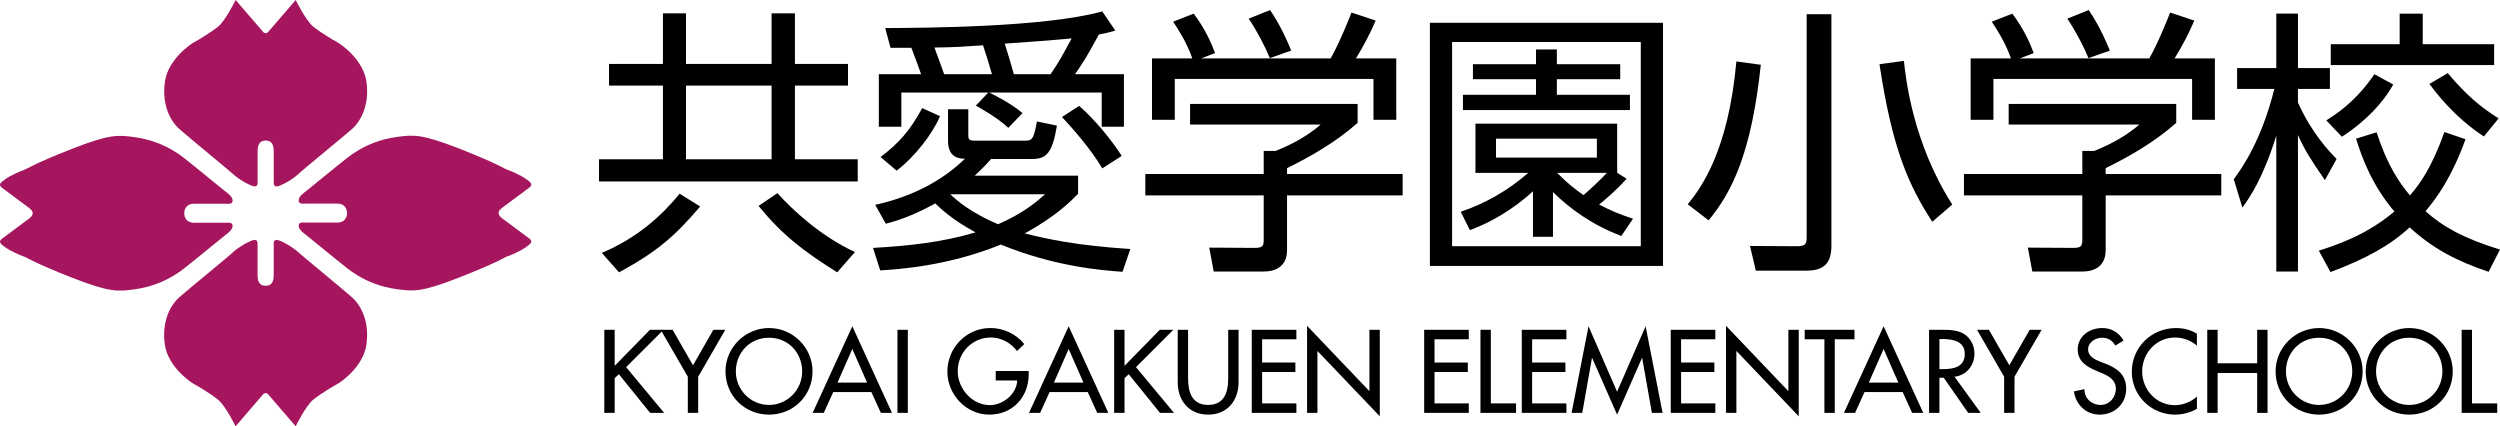
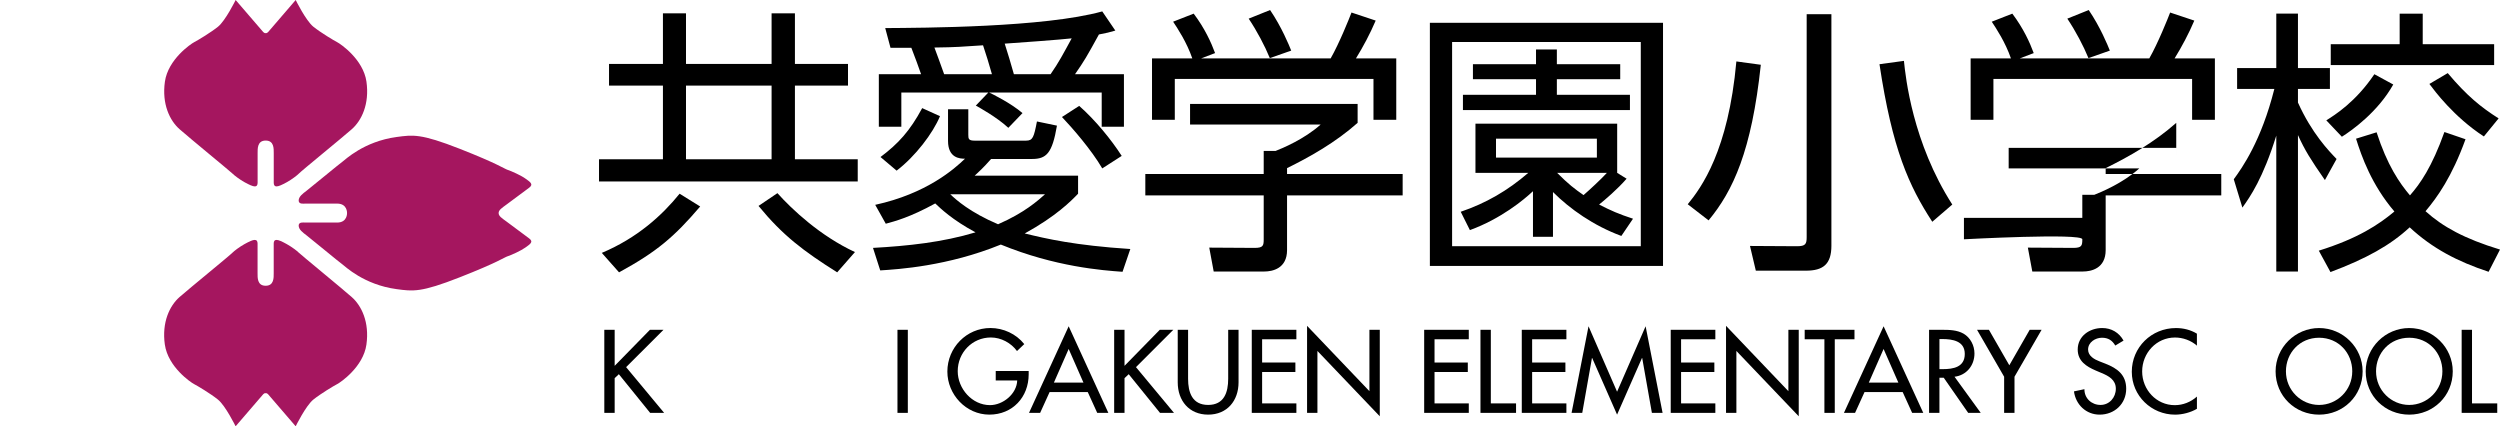
<svg xmlns="http://www.w3.org/2000/svg" id="_レイヤー_2" data-name="レイヤー 2" viewBox="0 0 234.575 40">
  <defs>
    <style>
      .cls-1 {
        fill: none;
      }

      .cls-1, .cls-2, .cls-3 {
        stroke-width: 0px;
      }

      .cls-2 {
        fill: #a5165f;
      }

      .cls-3 {
        fill: #000;
      }
    </style>
  </defs>
  <g id="HD-FT">
    <g>
      <g>
        <path class="cls-2" d="M34.385,7.665c-.297-2.1-2.446-3.554-2.742-3.704-.296-.151-1.534-.89-2.238-1.452C28.701,1.946,27.745,0,27.745,0l-2.582,3.002c-.131.138-.234.106-.234.106,0,0-.106.033-.234-.106l-2.584-3.002s-.956,1.946-1.659,2.509c-.704.562-1.942,1.301-2.238,1.452-.296.15-2.445,1.604-2.742,3.704-.296,2.104.46,3.653,1.379,4.46.919.811,4.847,4.032,4.98,4.177.134.142.652.54,1.112.794.459.251.77.394.963.394s.266-.136.266-.341v-2.783c0-.414-.034-1.177.757-1.177.791,0,.756.762.756,1.177v2.783c0,.205.074.341.267.341s.504-.143.963-.394c.46-.254.979-.652,1.112-.794.25-.269,4.054-3.36,4.979-4.177.919-.808,1.675-2.356,1.379-4.46" />
        <path class="cls-2" d="M49.648,22.368c-.455-.332-1.719-1.283-2.14-1.593-.422-.307-.722-.498-.722-.784,0-.284.3-.475.722-.785.421-.307,1.685-1.258,2.14-1.59.455-.334.067-.559-.344-.857-.41-.298-1.331-.711-1.663-.817-.334-.109-.888-.56-4.517-1.986-3.627-1.422-4.369-1.31-5.901-1.103-3.095.415-4.859,2.162-5.103,2.329-.244.166-3.041,2.481-3.373,2.73-.333.251-.722.536-.722.903,0,.371.455.288.632.288h2.974c.976,0,.932.888.932.888,0,0,.044.892-.932.892h-2.974c-.177,0-.632-.083-.632.284s.389.652.722.903c.332.249,3.129,2.566,3.373,2.73.244.168,2.008,1.917,5.103,2.33,1.532.206,2.274.321,5.901-1.106,3.629-1.422,4.183-1.876,4.517-1.983.333-.105,1.253-.522,1.663-.82.411-.298.799-.522.344-.854" />
        <path class="cls-2" d="M15.468,32.333c.296,2.102,2.446,3.557,2.742,3.706.297.152,1.535.888,2.238,1.453.703.562,1.66,2.508,1.66,2.508l2.583-3.002c.13-.139.235-.106.235-.106,0,0,.104-.034.234.106l2.584,3.002s.956-1.946,1.659-2.508c.704-.565,1.941-1.301,2.238-1.453.296-.149,2.445-1.604,2.741-3.706.296-2.102-.46-3.651-1.378-4.459-.92-.811-4.847-4.032-4.98-4.176-.132-.143-.652-.536-1.112-.791-.458-.255-.771-.396-.963-.396-.193,0-.266.136-.266.34v2.787c0,.411.034,1.174-.758,1.174-.792,0-.757-.764-.757-1.174v-2.787c0-.204-.074-.34-.268-.34-.192,0-.503.142-.963.396-.459.255-.978.648-1.112.791-.25.268-4.054,3.361-4.98,4.176-.919.808-1.674,2.356-1.378,4.459" />
-         <path class="cls-2" d="M.205,17.632c.455.333,1.72,1.284,2.14,1.593.423.31.722.498.722.784,0,.284-.299.475-.722.783-.421.309-1.686,1.261-2.14,1.595-.455.331-.066.556.344.854.41.298,1.33.712,1.664.819.332.105.888.558,4.514,1.984,3.629,1.423,4.37,1.31,5.902,1.103,3.095-.415,4.859-2.162,5.103-2.327.244-.165,3.039-2.482,3.372-2.731.334-.251.721-.536.721-.903s-.455-.285-.633-.285h-2.973c-.976,0-.932-.892-.932-.892,0,0-.044-.891.932-.891h2.973c.178,0,.633.083.633-.285s-.387-.655-.721-.903c-.333-.248-3.128-2.566-3.372-2.73-.244-.169-2.008-1.916-5.103-2.33-1.533-.205-2.274-.32-5.902,1.106-3.627,1.423-4.182,1.876-4.514,1.984-.334.107-1.255.52-1.664.818-.41.298-.799.524-.344.854" />
      </g>
      <g>
        <path class="cls-3" d="M79.568,8.032h-4.98s0,6.91,0,6.91h5.893s0,2.086,0,2.086h-24.275s0-2.086,0-2.086h5.997s0-6.91,0-6.91h-5.058s0-2.034,0-2.034h5.058s0-4.745,0-4.745h2.164s0,4.745,0,4.745h8.031s0-4.745,0-4.745h2.19s0,4.745,0,4.745h4.98s0,2.034,0,2.034M65.697,19.374c-2.425,2.842-4.068,4.25-7.613,6.18l-1.617-1.825c3.337-1.408,5.658-3.52,7.3-5.554l1.93,1.199ZM72.398,8.032h-8.031s0,6.91,0,6.91h8.031s0-6.91,0-6.91ZM78.551,25.554c-3.181-2.008-5.11-3.468-7.379-6.232l1.773-1.199c1.382,1.538,4.015,4.015,7.275,5.528l-1.669,1.904Z" />
        <path class="cls-3" d="M105.328,25.502c-1.877-.13-6.336-.469-11.42-2.555-4.98,2.034-9.647,2.32-11.316,2.425l-.678-2.112c3.259-.182,6.518-.522,9.621-1.46-2.191-1.173-3.312-2.268-3.781-2.712-2.373,1.304-3.781,1.669-4.641,1.904l-.991-1.773c4.797-1.043,7.431-3.363,8.422-4.328-.469,0-1.59-.052-1.59-1.669v-2.972s1.903,0,1.903,0v2.399c0,.365.026.547.574.547h4.849c.626,0,.73-.313,1.017-1.799l1.877.391c-.443,2.607-.991,3.129-2.347,3.129h-3.833c-.756.86-1.173,1.225-1.538,1.565h9.7s0,1.695,0,1.695c-.652.678-2.06,2.112-5.006,3.728,2.034.496,4.693,1.121,9.908,1.46l-.73,2.138M86.425,6.963c-.365-1.043-.417-1.173-.913-2.477h-1.956s-.495-1.851-.495-1.851c3.494-.026,14.914-.052,20.364-1.565l1.226,1.799c-.522.156-.834.235-1.539.365-1.147,2.086-1.356,2.451-2.242,3.728h4.589s0,4.928,0,4.928h-2.086s0-3.207,0-3.207h-10.56c.287.13,2.034.991,3.129,1.929l-1.33,1.382c-1.095-1.017-2.816-1.956-3.051-2.086l1.173-1.225h-8.161s0,3.207,0,3.207h-2.112s0-4.928,0-4.928h3.963ZM82.618,14.733c1.669-1.251,2.764-2.451,3.911-4.589l1.669.756c-.652,1.591-2.321,3.781-4.068,5.111l-1.512-1.278ZM93.074,6.963c-.235-.86-.6-2.008-.835-2.712-2.034.13-2.425.183-4.563.209.157.443.6,1.59.913,2.503h4.485ZM89.163,18.227c.548.521,1.851,1.695,4.485,2.816,2.503-1.095,3.729-2.216,4.407-2.816h-8.891ZM98.575,6.963c.782-1.121,1.199-1.93,1.981-3.363-.86.104-5.058.417-6.284.495.287.86.574,1.877.861,2.868h3.442ZM103.425,15.802c-1.017-1.747-2.816-3.807-3.781-4.823l1.617-1.043c1.486,1.304,3.025,3.181,3.989,4.693l-1.825,1.173Z" />
        <path class="cls-3" d="M127.386,11.526c-2.086,1.851-4.458,3.181-6.622,4.25v.548s10.847,0,10.847,0v2.008s-10.847,0-10.847,0v5.137c0,1.721-1.356,2.007-2.138,2.007h-4.745s-.417-2.242-.417-2.242l4.25.026c.808,0,.86-.209.86-.808v-4.12s-11.108,0-11.108,0v-2.008s11.108,0,11.108,0v-2.164s1.121,0,1.121,0c.6-.235,2.686-1.095,4.224-2.477h-12.255s0-1.93,0-1.93h15.722s0,1.773,0,1.773M124.857,5.477c.808-1.408,1.747-3.755,1.955-4.302l2.269.756c-.522,1.225-1.173,2.451-1.851,3.546h3.781s0,5.762,0,5.762h-2.138s0-3.833,0-3.833h-18.642s0,3.833,0,3.833h-2.138s0-5.762,0-5.762h3.78c-.521-1.512-1.382-2.816-1.799-3.442l1.929-.756c1.043,1.382,1.643,2.712,2.008,3.702l-1.304.496h12.15ZM119.147,5.451c-.469-1.147-1.199-2.529-1.982-3.702l2.007-.808c1.069,1.564,1.799,3.338,1.982,3.807l-2.007.704Z" />
        <path class="cls-3" d="M156.041,24.954h-21.876s0-22.815,0-22.815h21.876s0,22.815,0,22.815ZM153.955,3.939h-17.704s0,19.164,0,19.164h17.704s0-19.164,0-19.164ZM152.625,16.767c-.86.991-2.06,2.008-2.581,2.425,1.121.574,1.825.886,3.181,1.33l-1.095,1.617c-2.607-.965-4.824-2.529-6.414-4.12v4.198s-1.877,0-1.877,0v-4.276c-.86.808-2.998,2.581-5.919,3.65l-.86-1.721c2.373-.808,4.406-1.981,6.336-3.65h-4.954s0-4.615,0-4.615h13.298s0,4.615,0,4.615l.886.548ZM152.025,7.433h-5.945s0,1.46,0,1.46h6.857s0,1.434,0,1.434h-15.67s0-1.434,0-1.434h6.857s0-1.46,0-1.46h-5.919s0-1.408,0-1.408h5.919s0-1.382,0-1.382h1.956s0,1.382,0,1.382h5.945s0,1.408,0,1.408ZM149.835,13.013h-9.465s0,1.773,0,1.773h9.465s0-1.773,0-1.773ZM146.107,16.22c1.069,1.069,1.616,1.486,2.477,2.086.6-.522,1.643-1.486,2.19-2.086h-4.667Z" />
        <path class="cls-3" d="M158.361,19.166c1.277-1.564,3.807-5.006,4.563-13.402l2.294.313c-.86,8.083-2.607,11.838-4.901,14.601l-1.956-1.512M171.841,23.051c0,1.747-.782,2.347-2.399,2.347h-4.693s-.548-2.32-.548-2.32l4.407.026c.808,0,.912-.209.912-.86V1.332s2.32,0,2.32,0v21.719ZM178.646,5.712c.156,1.538.808,7.666,4.537,13.48l-1.877,1.617c-2.19-3.364-3.755-6.805-4.954-14.784l2.294-.313Z" />
-         <path class="cls-3" d="M204.198,11.526c-2.086,1.851-4.459,3.181-6.623,4.25v.548s10.847,0,10.847,0v2.008s-10.847,0-10.847,0v5.137c0,1.721-1.356,2.007-2.138,2.007h-4.746s-.417-2.242-.417-2.242l4.25.026c.808,0,.86-.209.86-.808v-4.12s-11.107,0-11.107,0v-2.008s11.107,0,11.107,0v-2.164s1.121,0,1.121,0c.6-.235,2.686-1.095,4.224-2.477h-12.255s0-1.93,0-1.93h15.723s0,1.773,0,1.773M201.669,5.478c.808-1.408,1.747-3.755,1.955-4.302l2.269.756c-.522,1.225-1.173,2.451-1.851,3.546h3.781s0,5.762,0,5.762h-2.138s0-3.833,0-3.833h-18.643s0,3.833,0,3.833h-2.138s0-5.762,0-5.762h3.781c-.522-1.512-1.382-2.816-1.799-3.442l1.929-.756c1.043,1.382,1.643,2.712,2.008,3.702l-1.304.496h12.15ZM195.959,5.451c-.469-1.147-1.199-2.529-1.982-3.702l2.008-.808c1.069,1.564,1.799,3.338,1.982,3.807l-2.007.704Z" />
+         <path class="cls-3" d="M204.198,11.526c-2.086,1.851-4.459,3.181-6.623,4.25v.548s10.847,0,10.847,0v2.008s-10.847,0-10.847,0v5.137c0,1.721-1.356,2.007-2.138,2.007h-4.746s-.417-2.242-.417-2.242l4.25.026c.808,0,.86-.209.86-.808s-11.107,0-11.107,0v-2.008s11.107,0,11.107,0v-2.164s1.121,0,1.121,0c.6-.235,2.686-1.095,4.224-2.477h-12.255s0-1.93,0-1.93h15.723s0,1.773,0,1.773M201.669,5.478c.808-1.408,1.747-3.755,1.955-4.302l2.269.756c-.522,1.225-1.173,2.451-1.851,3.546h3.781s0,5.762,0,5.762h-2.138s0-3.833,0-3.833h-18.643s0,3.833,0,3.833h-2.138s0-5.762,0-5.762h3.781c-.522-1.512-1.382-2.816-1.799-3.442l1.929-.756c1.043,1.382,1.643,2.712,2.008,3.702l-1.304.496h12.15ZM195.959,5.451c-.469-1.147-1.199-2.529-1.982-3.702l2.008-.808c1.069,1.564,1.799,3.338,1.982,3.807l-2.007.704Z" />
        <path class="cls-3" d="M218.147,16.898c-1.357-1.956-1.876-2.79-2.53-4.224v12.802s-2.033,0-2.033,0v-12.75c-1.252,4.015-2.451,5.736-3.181,6.753l-.808-2.659c.782-1.069,2.581-3.598,3.807-8.474h-3.494s0-1.956,0-1.956h3.676s0-5.111,0-5.111h2.033s0,5.111,0,5.111h2.999s0,1.956,0,1.956h-2.999s0,1.278,0,1.278c1.304,2.894,2.895,4.537,3.624,5.293l-1.095,1.981M217.574,23.52c3.675-1.147,5.631-2.451,7.092-3.676-2.139-2.503-3.077-5.162-3.599-6.831l1.929-.6c.991,3.077,2.139,4.746,3.13,5.919.963-1.095,2.06-2.66,3.233-5.945l1.98.678c-1.276,3.52-2.633,5.423-3.753,6.753,1.617,1.46,3.649,2.581,6.988,3.598l-1.069,2.086c-2.92-.965-5.268-2.19-7.407-4.172-1.824,1.695-4.093,2.946-7.43,4.198l-1.095-2.008ZM218.278,11.292c.782-.495,2.736-1.695,4.509-4.328l1.773.965c-1.433,2.555-3.831,4.276-4.822,4.902l-1.46-1.538ZM227.324,1.28v2.868s6.701,0,6.701,0v1.956s-15.331,0-15.331,0v-1.956s6.466,0,6.466,0V1.28s2.164,0,2.164,0ZM233.062,12.804c-2.842-1.851-4.641-4.302-5.112-4.928l1.722-1.017c1.798,2.138,3.127,3.207,4.772,4.25l-1.382,1.695Z" />
        <rect class="cls-1" x="56.206" y=".94" width="178.369" height="24.614" />
      </g>
      <g>
        <polyline class="cls-3" points="60.982 30.945 62.254 30.945 58.749 34.449 62.316 38.74 61.003 38.74 58.067 35.111 57.674 35.483 57.674 38.74 56.703 38.74 56.702 30.945 57.674 30.945 57.674 34.326 60.982 30.945" />
-         <polyline class="cls-3" points="61.995 30.945 63.111 30.945 65.024 34.274 66.936 30.945 68.053 30.945 65.51 35.349 65.51 38.74 64.538 38.74 64.538 35.349 61.995 30.945" />
-         <path class="cls-3" d="M76.24,34.842c0,2.316-1.83,4.063-4.083,4.063-2.253,0-4.084-1.747-4.084-4.063,0-2.233,1.85-4.063,4.083-4.063,2.233,0,4.084,1.83,4.084,4.063M75.268,34.842c0-1.716-1.282-3.153-3.112-3.153s-3.112,1.437-3.112,3.153c0,1.778,1.427,3.153,3.112,3.153,1.685,0,3.112-1.375,3.112-3.153Z" />
-         <path class="cls-3" d="M78.183,36.786l-.889,1.954h-1.044s3.722-8.125,3.722-8.125l3.722,8.125h-1.044s-.889-1.954-.889-1.954h-3.577M79.972,32.744l-1.386,3.153h2.771s-1.385-3.153-1.385-3.153Z" />
        <rect class="cls-3" x="84.209" y="30.945" width=".972" height="7.795" />
        <path class="cls-3" d="M96.521,34.811v.31c0,2.14-1.509,3.783-3.691,3.783-2.181,0-3.939-1.881-3.939-4.042,0-2.243,1.799-4.084,4.042-4.084,1.209,0,2.409.548,3.174,1.509l-.682.651c-.558-.765-1.499-1.272-2.45-1.272-1.747,0-3.112,1.416-3.112,3.163,0,1.634,1.344,3.184,3.029,3.184,1.209,0,2.512-1.044,2.553-2.316h-2.016s0-.889,0-.889h3.091" />
        <path class="cls-3" d="M98.485,36.786l-.889,1.954h-1.044s3.722-8.125,3.722-8.125l3.722,8.125h-1.044s-.889-1.954-.889-1.954h-3.577M100.273,32.744l-1.385,3.153h2.771s-1.385-3.153-1.385-3.153Z" />
        <polyline class="cls-3" points="108.822 30.945 110.093 30.945 106.589 34.449 110.156 38.74 108.843 38.74 105.907 35.111 105.514 35.483 105.514 38.74 104.542 38.74 104.542 30.945 105.514 30.945 105.514 34.326 108.822 30.945" />
        <path class="cls-3" d="M111.478,30.945v4.6c0,1.271.383,2.45,1.882,2.45s1.881-1.179,1.881-2.45v-4.6s.972,0,.972,0v4.931c0,1.716-1.065,3.029-2.853,3.029-1.789,0-2.854-1.313-2.854-3.029v-4.931s.972,0,.972,0" />
        <polyline class="cls-3" points="117.453 30.945 121.639 30.945 121.639 31.834 118.425 31.834 118.425 34.015 121.546 34.015 121.546 34.904 118.425 34.904 118.425 37.851 121.64 37.851 121.64 38.74 117.453 38.74 117.453 30.945" />
        <polyline class="cls-3" points="122.642 30.573 128.493 36.703 128.493 30.945 129.465 30.945 129.465 39.06 123.614 32.93 123.614 38.74 122.642 38.74 122.642 30.573" />
        <polyline class="cls-3" points="133.63 30.945 137.816 30.945 137.816 31.834 134.602 31.834 134.602 34.015 137.724 34.015 137.724 34.905 134.602 34.904 134.602 37.851 137.817 37.851 137.817 38.74 133.63 38.74 133.63 30.945" />
        <polyline class="cls-3" points="139.884 37.851 142.251 37.851 142.251 38.74 138.912 38.74 138.912 30.945 139.884 30.945 139.884 37.851" />
        <polyline class="cls-3" points="142.788 30.945 146.975 30.945 146.975 31.834 143.76 31.834 143.76 34.016 146.882 34.016 146.882 34.905 143.76 34.905 143.76 37.851 146.975 37.851 146.975 38.74 142.789 38.74 142.788 30.945" />
        <polyline class="cls-3" points="149.394 33.592 149.373 33.592 148.463 38.74 147.461 38.74 149.052 30.614 151.73 36.755 154.408 30.614 156 38.74 154.997 38.74 154.087 33.592 154.066 33.592 151.73 38.905 149.394 33.592" />
        <polyline class="cls-3" points="156.764 30.945 160.951 30.945 160.951 31.834 157.736 31.834 157.736 34.016 160.858 34.016 160.858 34.905 157.736 34.905 157.736 37.851 160.951 37.851 160.951 38.74 156.764 38.74 156.764 30.945" />
        <polyline class="cls-3" points="161.953 30.573 167.804 36.704 167.804 30.945 168.776 30.945 168.776 39.06 162.925 32.93 162.925 38.74 161.953 38.74 161.953 30.573" />
        <polyline class="cls-3" points="172.156 38.74 171.184 38.74 171.184 31.834 169.334 31.834 169.334 30.945 174.006 30.945 174.006 31.834 172.156 31.834 172.156 38.74" />
        <path class="cls-3" d="M174.949,36.786l-.889,1.954h-1.044s3.722-8.125,3.722-8.125l3.722,8.125h-1.044s-.889-1.954-.889-1.954h-3.577M176.737,32.744l-1.386,3.153h2.771s-1.385-3.153-1.385-3.153Z" />
        <path class="cls-3" d="M185.854,38.74h-1.179s-2.295-3.298-2.295-3.298h-.403s0,3.298,0,3.298h-.972s0-7.795,0-7.795h1.179c.692,0,1.437.01,2.057.362.651.382,1.023,1.116,1.023,1.861,0,1.116-.744,2.047-1.871,2.181l2.46,3.391M181.978,34.636h.31c.992,0,2.067-.186,2.067-1.427,0-1.22-1.158-1.396-2.119-1.396h-.258s0,2.822,0,2.822Z" />
        <polyline class="cls-3" points="185.505 30.945 186.621 30.945 188.534 34.274 190.446 30.945 191.563 30.945 189.02 35.349 189.02 38.74 188.048 38.74 188.048 35.349 185.505 30.945" />
        <path class="cls-3" d="M198.478,32.424c-.29-.486-.662-.734-1.252-.734-.619,0-1.301.424-1.301,1.106,0,.61.599.931,1.084,1.116l.558.217c1.108.434,1.934,1.044,1.934,2.347,0,1.416-1.096,2.429-2.492,2.429-1.262,0-2.243-.93-2.409-2.181l.982-.207c-.01.858.672,1.478,1.51,1.478s1.437-.703,1.437-1.52c0-.837-.672-1.199-1.344-1.478l-.536-.227c-.889-.382-1.697-.889-1.697-1.975,0-1.261,1.118-2.016,2.296-2.016.867,0,1.581.424,2.005,1.178l-.775.465" />
        <path class="cls-3" d="M206.138,32.434c-.558-.496-1.323-.765-2.058-.765-1.746,0-3.081,1.458-3.081,3.184,0,1.706,1.325,3.163,3.061,3.163.765,0,1.498-.29,2.078-.806v1.148c-.599.351-1.364.548-2.048.548-2.222,0-4.063-1.768-4.063-4.021,0-2.305,1.851-4.104,4.145-4.104.682,0,1.376.165,1.965.527v1.127" />
-         <polyline class="cls-3" points="211.792 34.088 211.792 30.945 212.764 30.945 212.764 38.74 211.792 38.74 211.792 34.998 208.08 34.998 208.08 38.74 207.108 38.74 207.108 30.945 208.08 30.945 208.08 34.088 211.792 34.088" />
        <path class="cls-3" d="M221.685,34.843c0,2.316-1.829,4.063-4.084,4.063-2.253,0-4.082-1.747-4.082-4.063,0-2.233,1.851-4.063,4.082-4.063,2.233,0,4.084,1.83,4.084,4.063M220.713,34.843c0-1.716-1.281-3.153-3.113-3.153-1.829,0-3.111,1.437-3.111,3.153,0,1.778,1.425,3.153,3.111,3.153,1.685,0,3.113-1.375,3.112-3.153Z" />
        <path class="cls-3" d="M230.142,34.843c0,2.316-1.831,4.063-4.084,4.063-2.253,0-4.084-1.747-4.084-4.063,0-2.233,1.851-4.063,4.084-4.063,2.233,0,4.084,1.83,4.084,4.063M229.17,34.843c0-1.716-1.283-3.153-3.113-3.153s-3.113,1.437-3.112,3.153c0,1.778,1.427,3.153,3.113,3.153s3.113-1.375,3.112-3.153Z" />
        <polyline class="cls-3" points="231.949 37.851 234.317 37.851 234.317 38.74 230.978 38.74 230.977 30.945 231.949 30.945 231.949 37.851" />
        <rect class="cls-1" x="56.206" y="30.573" width="178.369" height="8.34" />
      </g>
      <rect class="cls-1" x="0" y=".94" width="49.852" height="38.12" />
    </g>
  </g>
</svg>